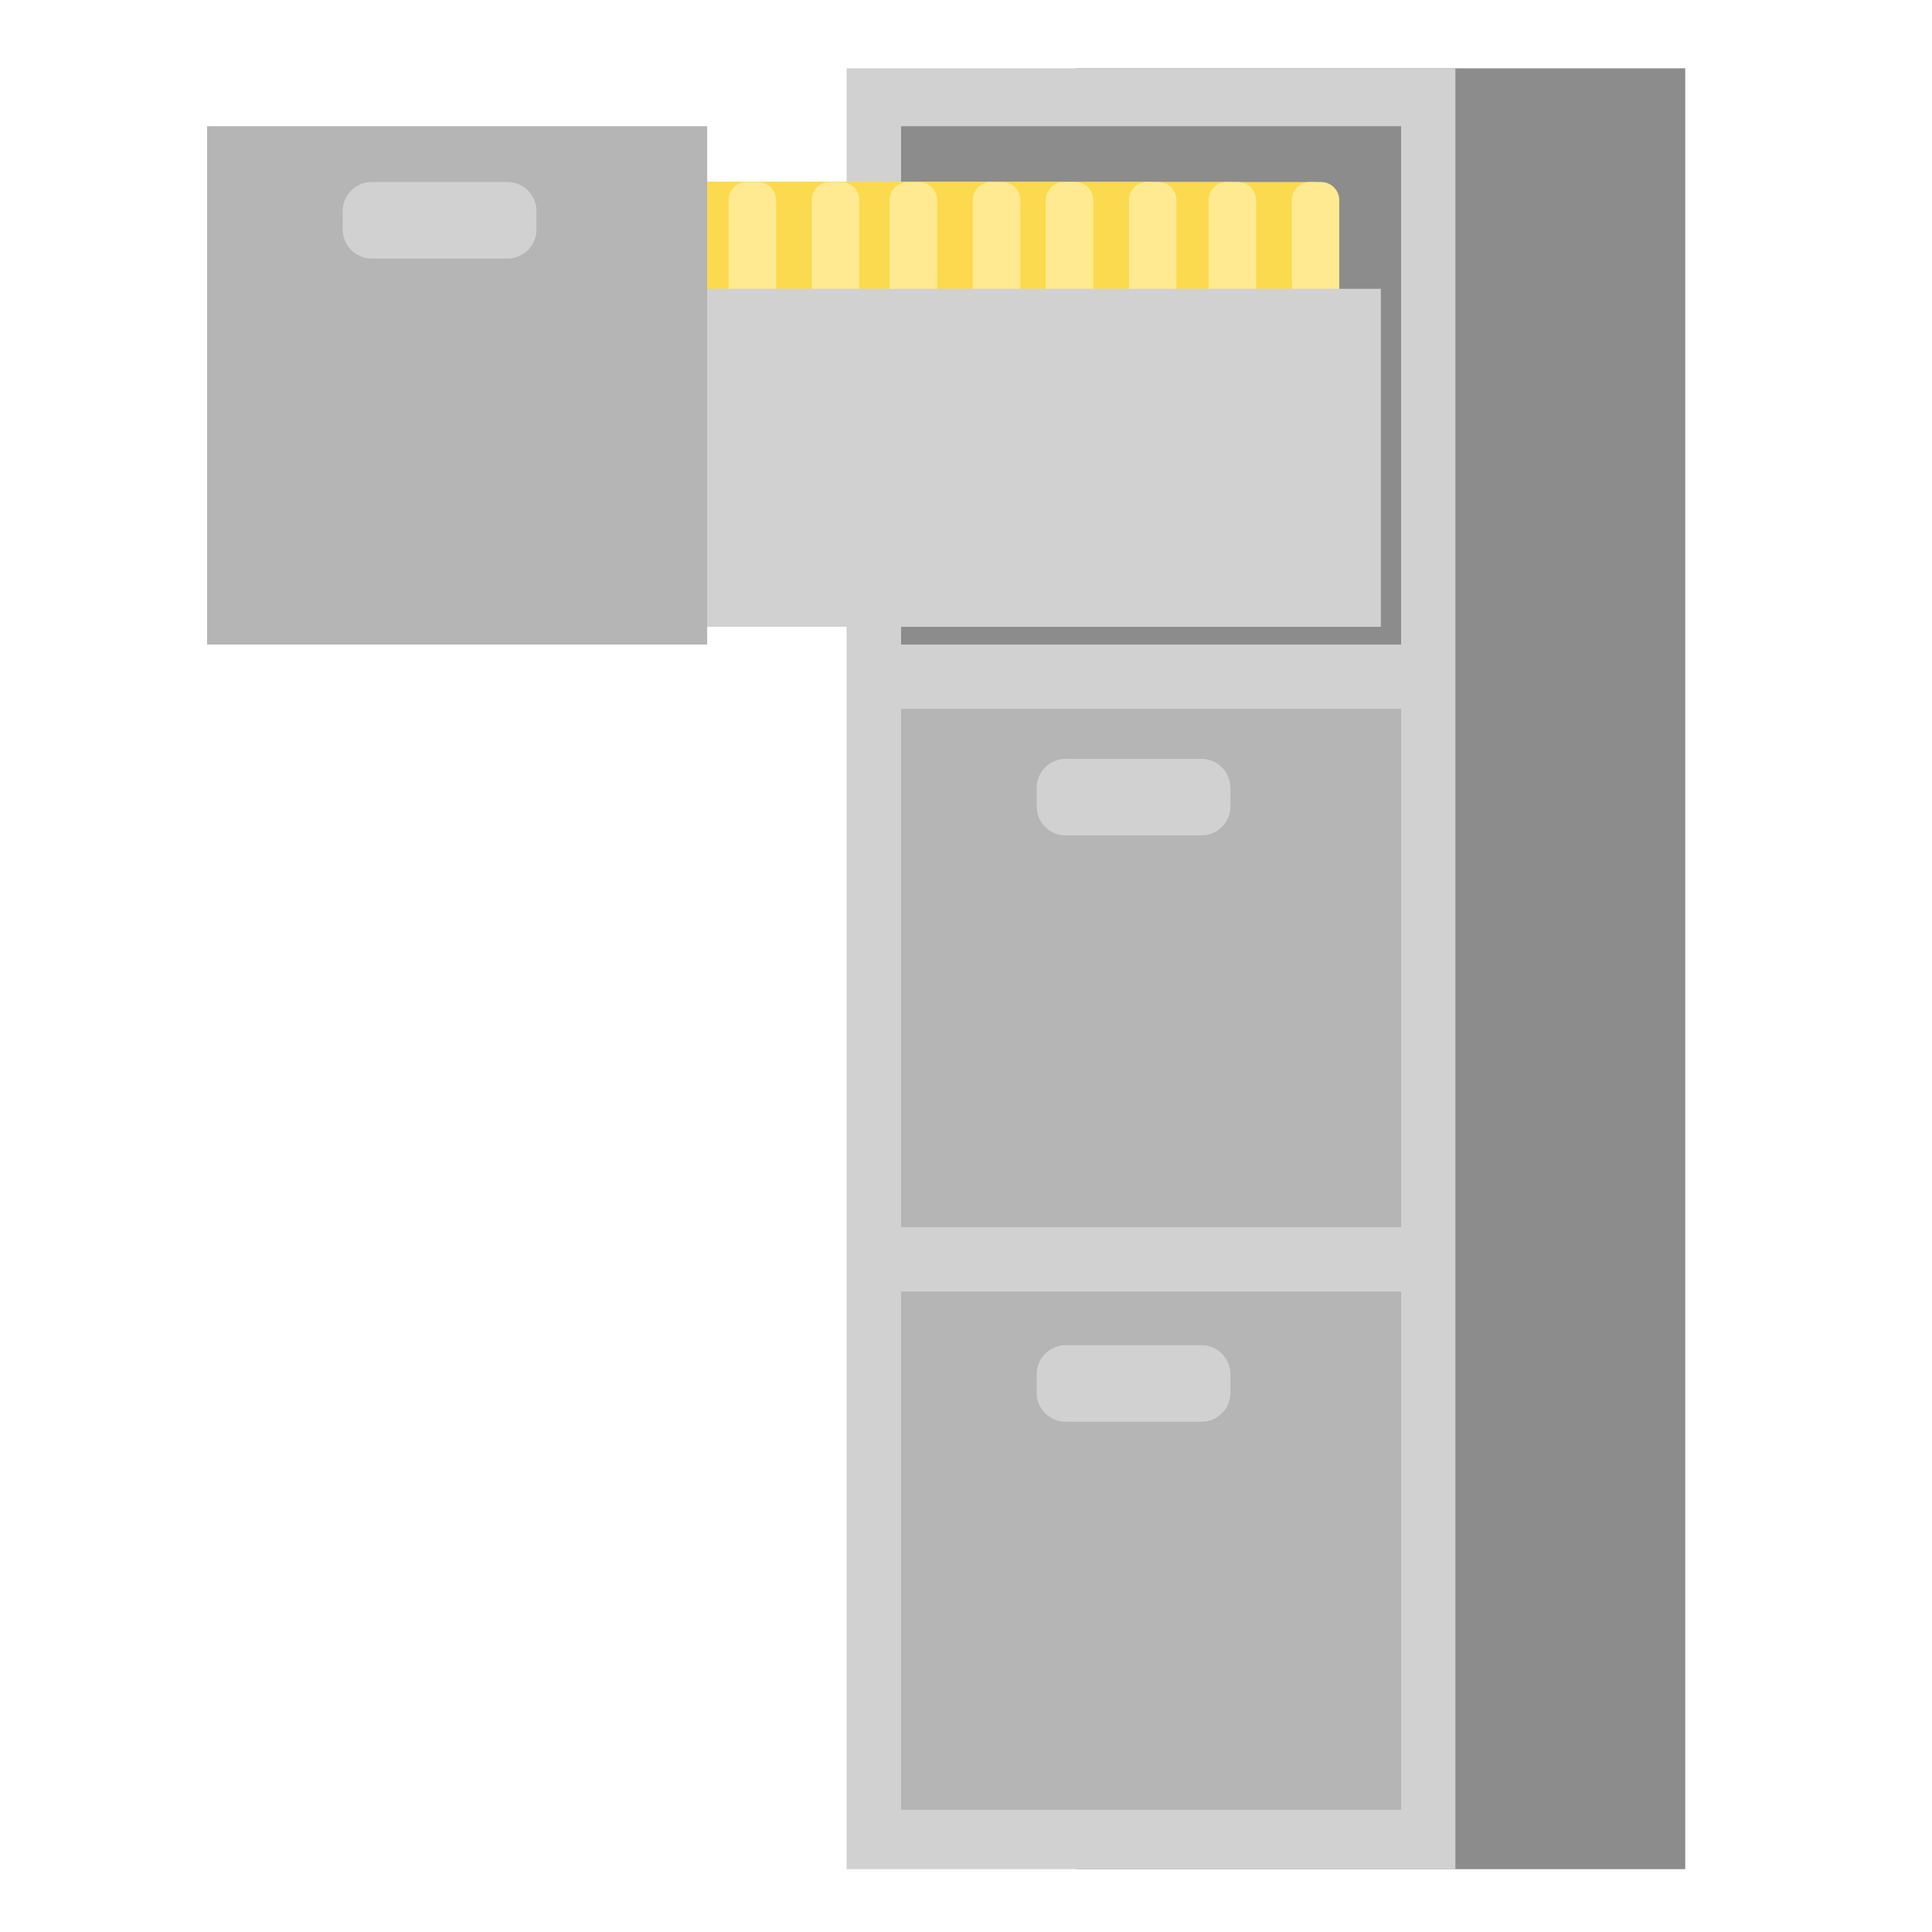
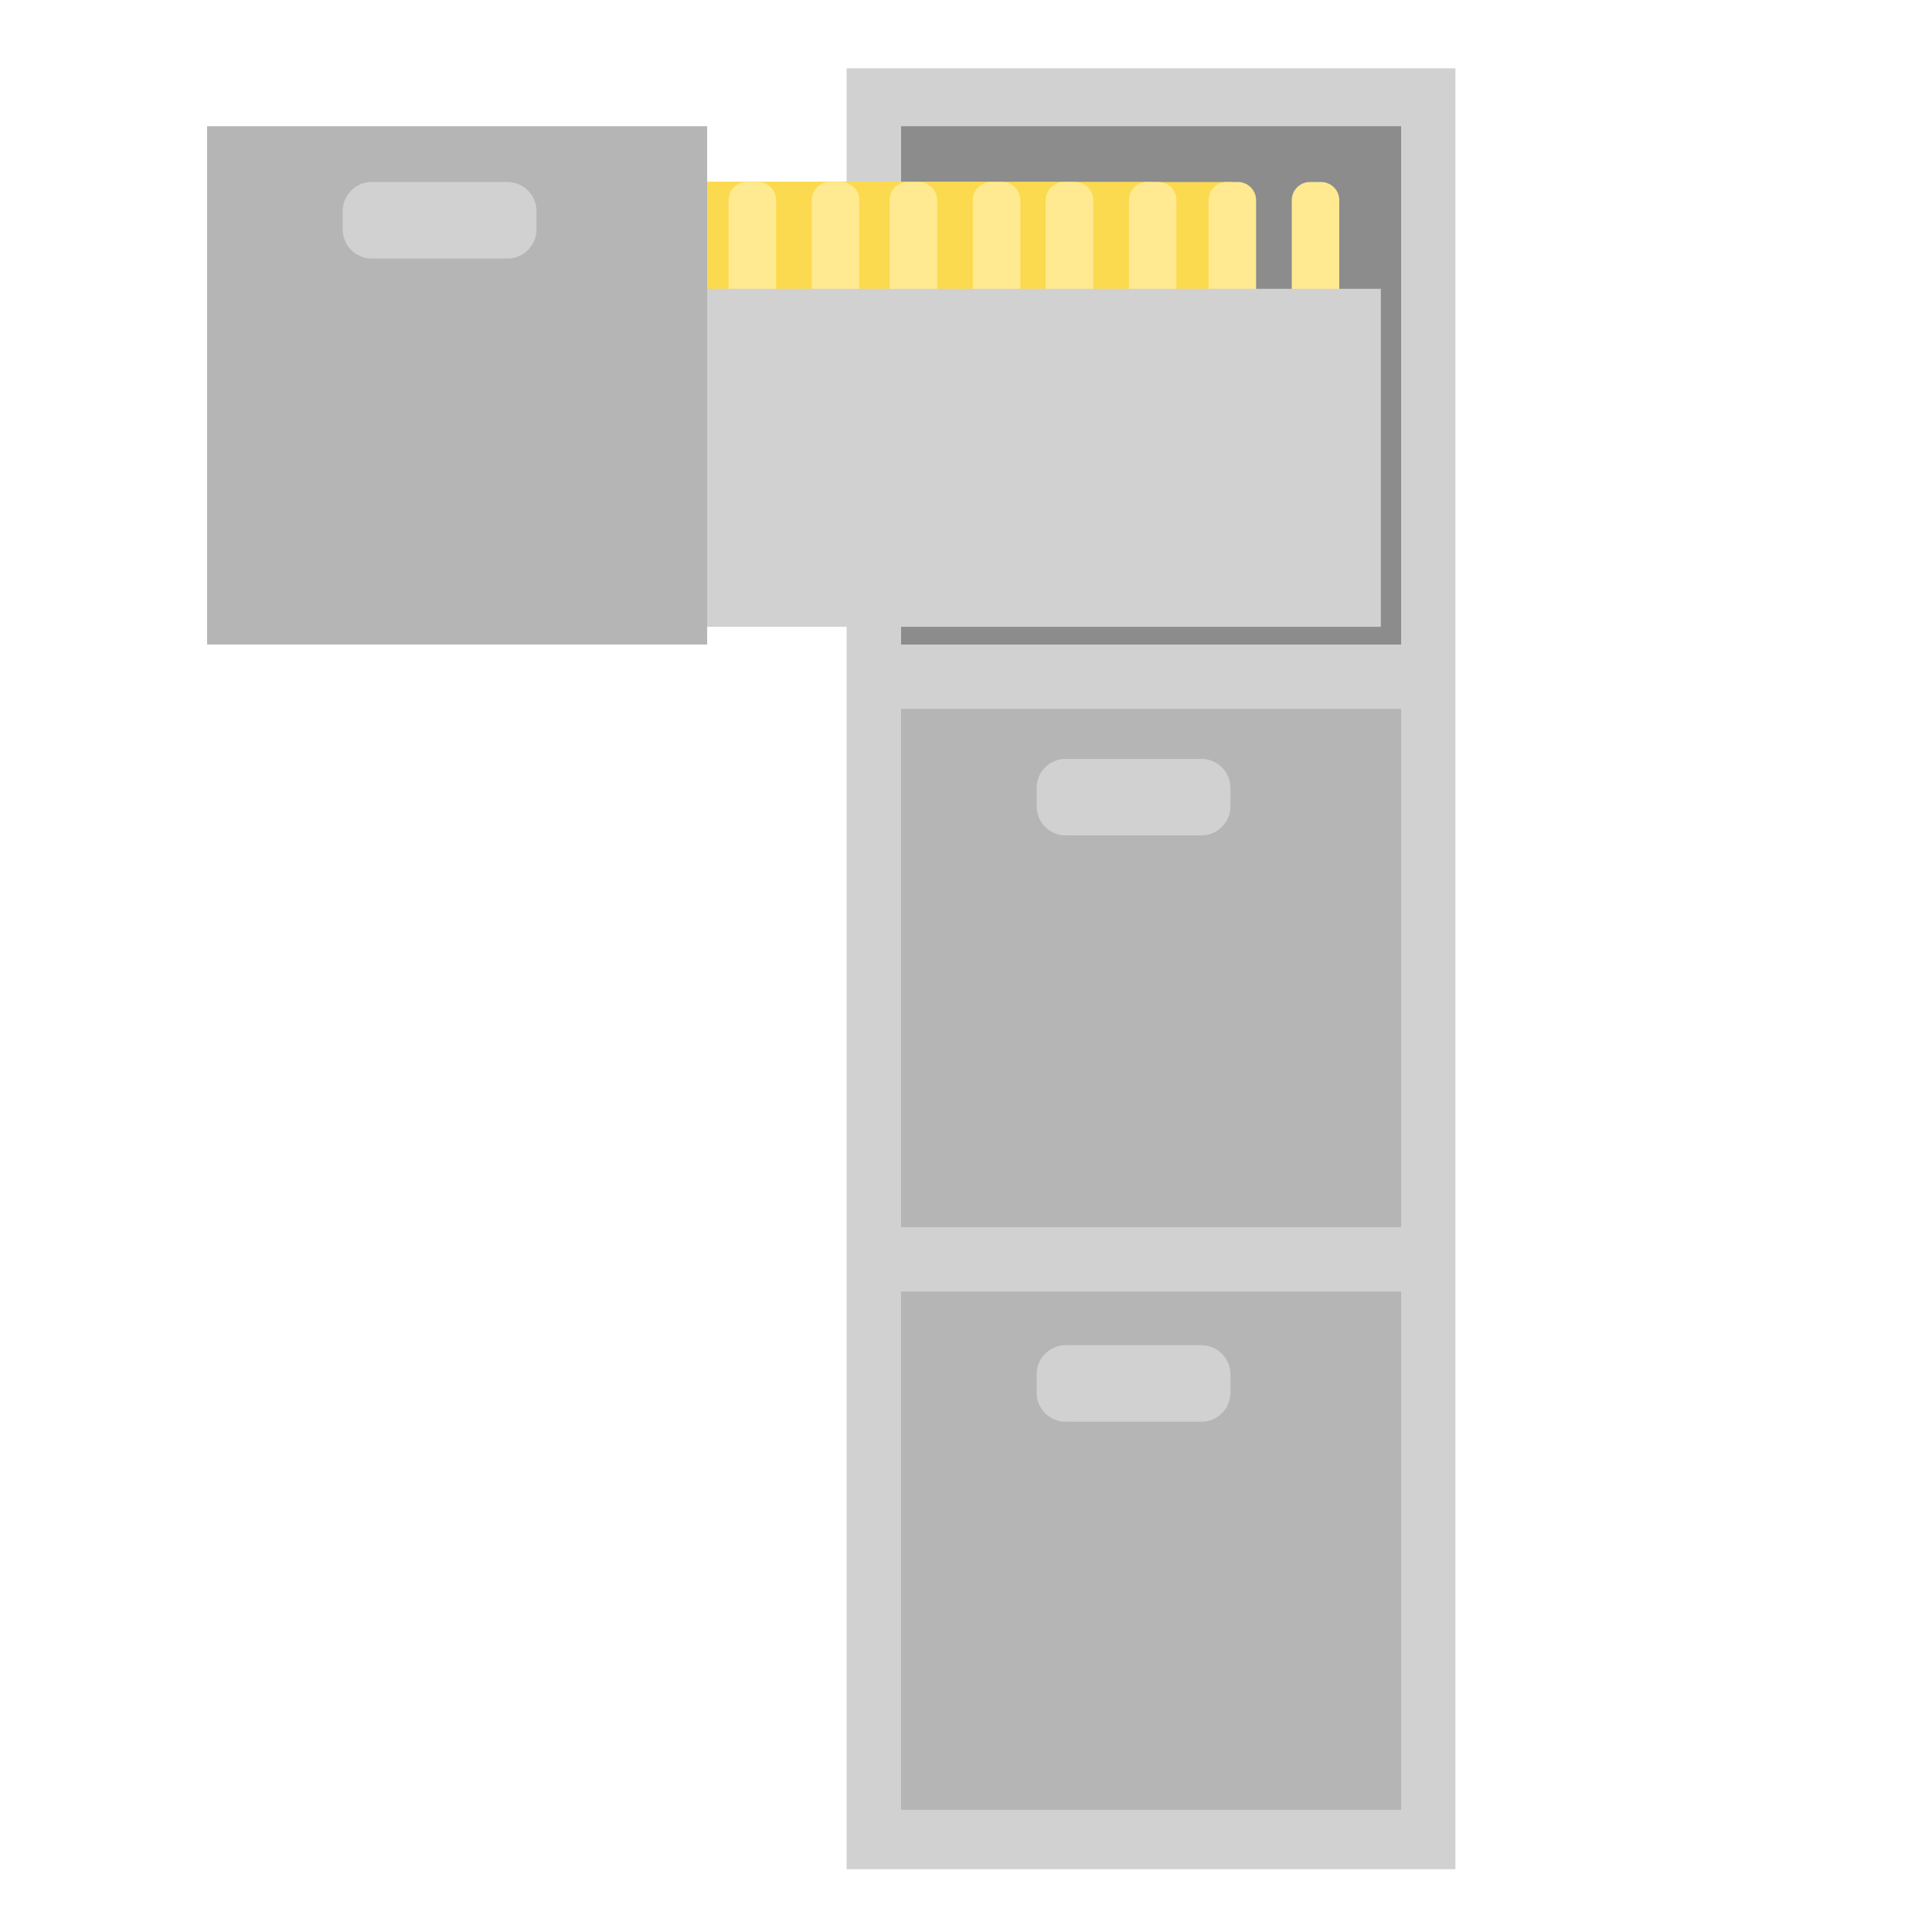
<svg xmlns="http://www.w3.org/2000/svg" version="1.1" id="Capa_1" x="0px" y="0px" viewBox="0 0 800 800" enable-background="new 0 0 800 800" xml:space="preserve">
  <g>
-     <path fill="#8C8C8C" d="M445.73,28.29h252.09v745.69H445.73V28.29z" />
+     <path fill="#8C8C8C" d="M445.73,28.29h252.09v745.69V28.29z" />
    <path fill="#D1D1D1" d="M350.56,28.29h252.09v745.69H350.56V28.29z" />
    <path fill="#B5B5B5" d="M373.12,534.78h207.06v214.63H373.12V534.78z" />
    <path fill="#B5B5B5" d="M373.12,293.52h207.06v214.63H373.12V293.52z" />
    <path fill="#8C8C8C" d="M373.12,52.26h207.06v214.63H373.12V52.26z" />
    <path fill="#D1D1D1" d="M497.49,345.93h-56.24c-6.6,0-12-5.4-12-12v-7.7c0-6.6,5.4-12,12-12h56.24c6.6,0,12,5.4,12,12v7.7   C509.49,340.53,504.09,345.93,497.49,345.93z" />
    <path fill="#D1D1D1" d="M497.49,588.72h-56.24c-6.6,0-12-5.4-12-12v-7.7c0-6.6,5.4-12,12-12h56.24c6.6,0,12,5.4,12,12v7.7   C509.49,583.32,504.09,588.72,497.49,588.72z" />
    <g>
-       <path fill="#FCDA4F" d="M544.73,75.36v167.05h-196.5c-5.41,0-9.83-4.42-9.83-9.83V85.19c0-5.41,4.42-9.83,9.83-9.83H544.73z" />
      <path fill="#FFEA92" d="M547.05,242.42h-4.64c-4.13,0-7.51-3.38-7.51-7.51V82.88c0-4.13,3.38-7.51,7.51-7.51h4.64    c4.13,0,7.51,3.38,7.51,7.51v152.03C554.56,239.04,551.18,242.42,547.05,242.42z" />
    </g>
    <g>
      <path fill="#FCDA4F" d="M510.29,75.36v167.05h-196.5c-5.41,0-9.83-4.42-9.83-9.83V85.19c0-5.41,4.42-9.83,9.83-9.83H510.29z" />
      <path fill="#FFEA92" d="M512.61,242.42h-4.64c-4.13,0-7.51-3.38-7.51-7.51V82.88c0-4.13,3.38-7.51,7.51-7.51h4.64    c4.13,0,7.51,3.38,7.51,7.51v152.03C520.12,239.04,516.74,242.42,512.61,242.42z" />
    </g>
    <g>
      <path fill="#FCDA4F" d="M477.3,75.36v167.05H280.8c-5.41,0-9.83-4.42-9.83-9.83V85.19c0-5.41,4.42-9.83,9.83-9.83H477.3z" />
      <path fill="#FFEA92" d="M479.62,242.42h-4.64c-4.13,0-7.51-3.38-7.51-7.51V82.88c0-4.13,3.38-7.51,7.51-7.51h4.64    c4.13,0,7.51,3.38,7.51,7.51v152.03C487.13,239.04,483.75,242.42,479.62,242.42z" />
    </g>
    <g>
      <path fill="#FCDA4F" d="M442.86,75.36v167.05h-196.5c-5.41,0-9.83-4.42-9.83-9.83V85.19c0-5.41,4.42-9.83,9.83-9.83H442.86z" />
      <path fill="#FFEA92" d="M445.18,242.42h-4.64c-4.13,0-7.51-3.38-7.51-7.51V82.88c0-4.13,3.38-7.51,7.51-7.51h4.64    c4.13,0,7.51,3.38,7.51,7.51v152.03C452.69,239.04,449.31,242.42,445.18,242.42z" />
    </g>
    <g>
      <path fill="#FCDA4F" d="M412.65,75.36v167.05h-196.5c-5.41,0-9.83-4.42-9.83-9.83V85.19c0-5.41,4.42-9.83,9.83-9.83H412.65z" />
      <path fill="#FFEA92" d="M414.97,242.42h-4.64c-4.13,0-7.51-3.38-7.51-7.51V82.88c0-4.13,3.38-7.51,7.51-7.51h4.64    c4.13,0,7.51,3.38,7.51,7.51v152.03C422.48,239.04,419.1,242.42,414.97,242.42z" />
    </g>
    <g>
      <path fill="#FCDA4F" d="M378.21,75.36v167.05H181.7c-5.41,0-9.83-4.42-9.83-9.83V85.19c0-5.41,4.42-9.83,9.83-9.83H378.21z" />
      <path fill="#FFEA92" d="M380.53,242.42h-4.64c-4.13,0-7.51-3.38-7.51-7.51V82.88c0-4.13,3.38-7.51,7.51-7.51h4.64    c4.13,0,7.51,3.38,7.51,7.51v152.03C388.04,239.04,384.66,242.42,380.53,242.42z" />
    </g>
    <g>
      <path fill="#FCDA4F" d="M345.96,75.36v167.05h-196.5c-5.41,0-9.83-4.42-9.83-9.83V85.19c0-5.41,4.42-9.83,9.83-9.83H345.96z" />
      <path fill="#FFEA92" d="M348.28,242.42h-4.64c-4.13,0-7.51-3.38-7.51-7.51V82.88c0-4.13,3.38-7.51,7.51-7.51h4.64    c4.13,0,7.51,3.38,7.51,7.51v152.03C355.79,239.04,352.41,242.42,348.28,242.42z" />
    </g>
    <g>
      <path fill="#FCDA4F" d="M311.52,75.36v167.05h-196.5c-5.41,0-9.83-4.42-9.83-9.83V85.19c0-5.41,4.42-9.83,9.83-9.83H311.52z" />
      <path fill="#FFEA92" d="M313.84,242.42h-4.64c-4.13,0-7.51-3.38-7.51-7.51V82.88c0-4.13,3.38-7.51,7.51-7.51h4.64    c4.13,0,7.51,3.38,7.51,7.51v152.03C321.35,239.04,317.97,242.42,313.84,242.42z" />
    </g>
    <path fill="#D1D1D1" d="M571.78,259.55H262.1V119.59h309.68V259.55z" />
    <path fill="#B5B5B5" d="M85.76,52.26h207.06v214.63H85.76V52.26z" />
    <path fill="#D1D1D1" d="M210.14,107.06H153.9c-6.6,0-12-5.4-12-12v-7.7c0-6.6,5.4-12,12-12h56.24c6.6,0,12,5.4,12,12v7.7   C222.14,101.66,216.74,107.06,210.14,107.06z" />
  </g>
</svg>